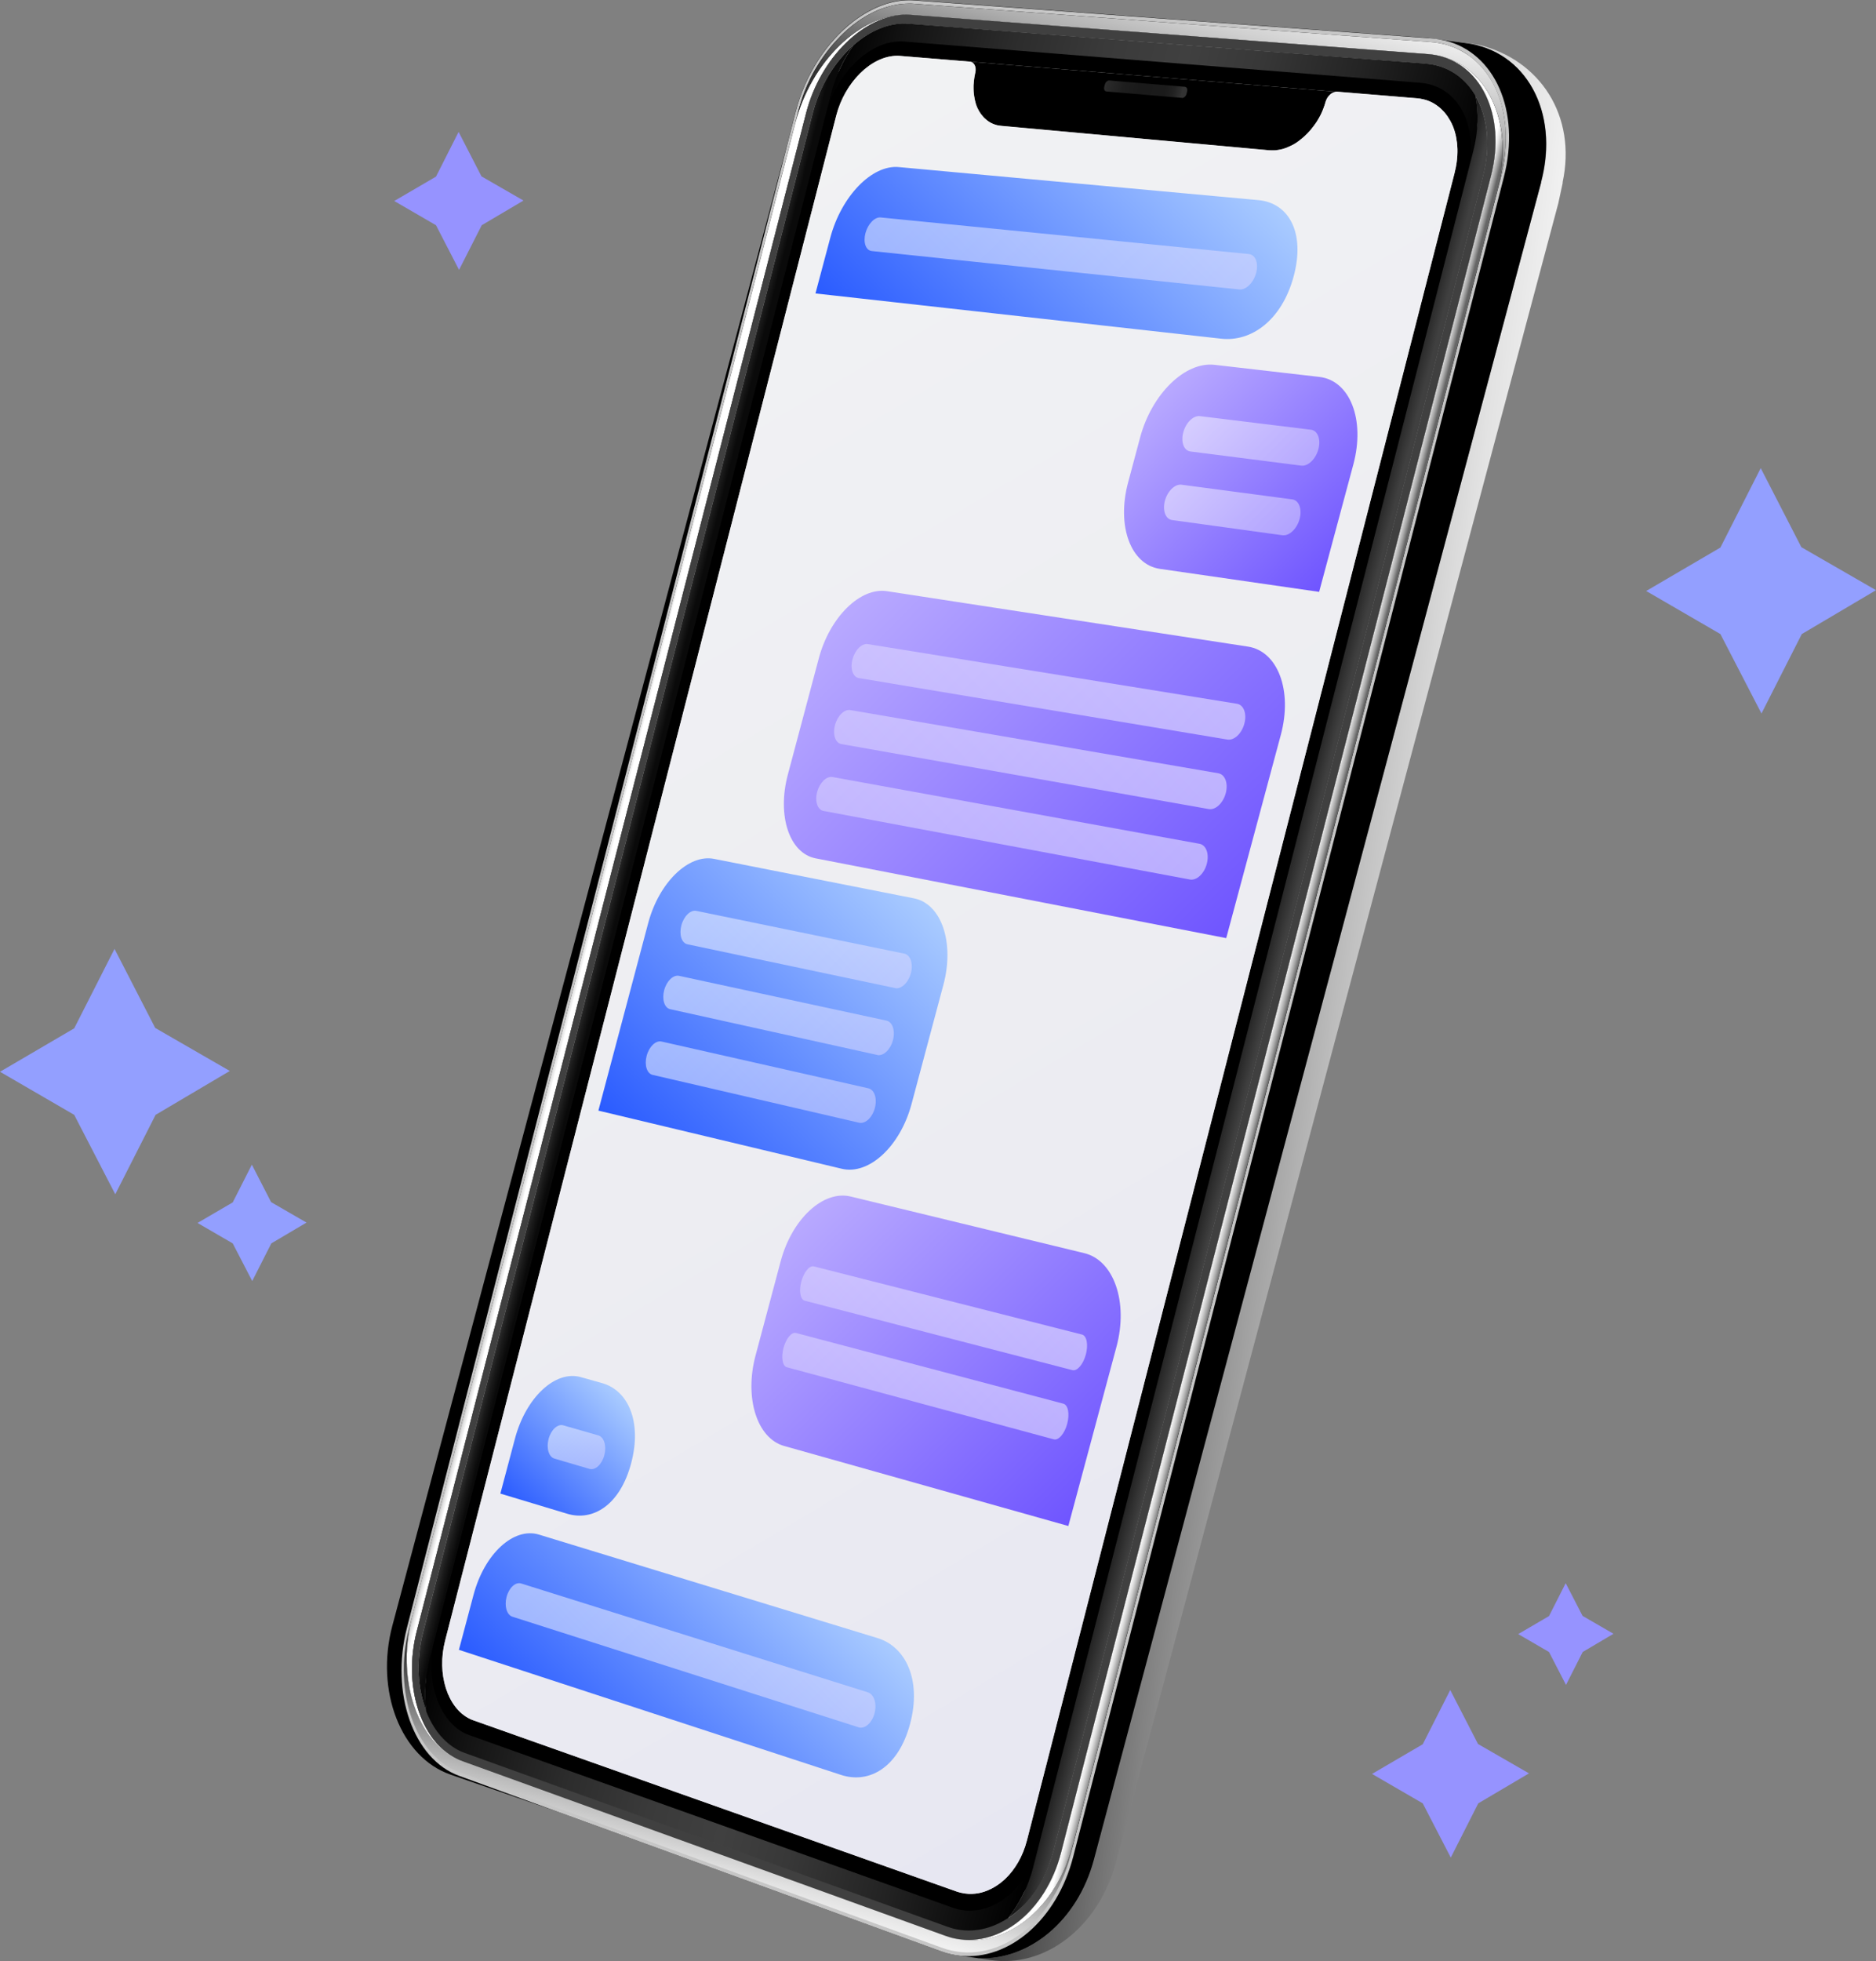
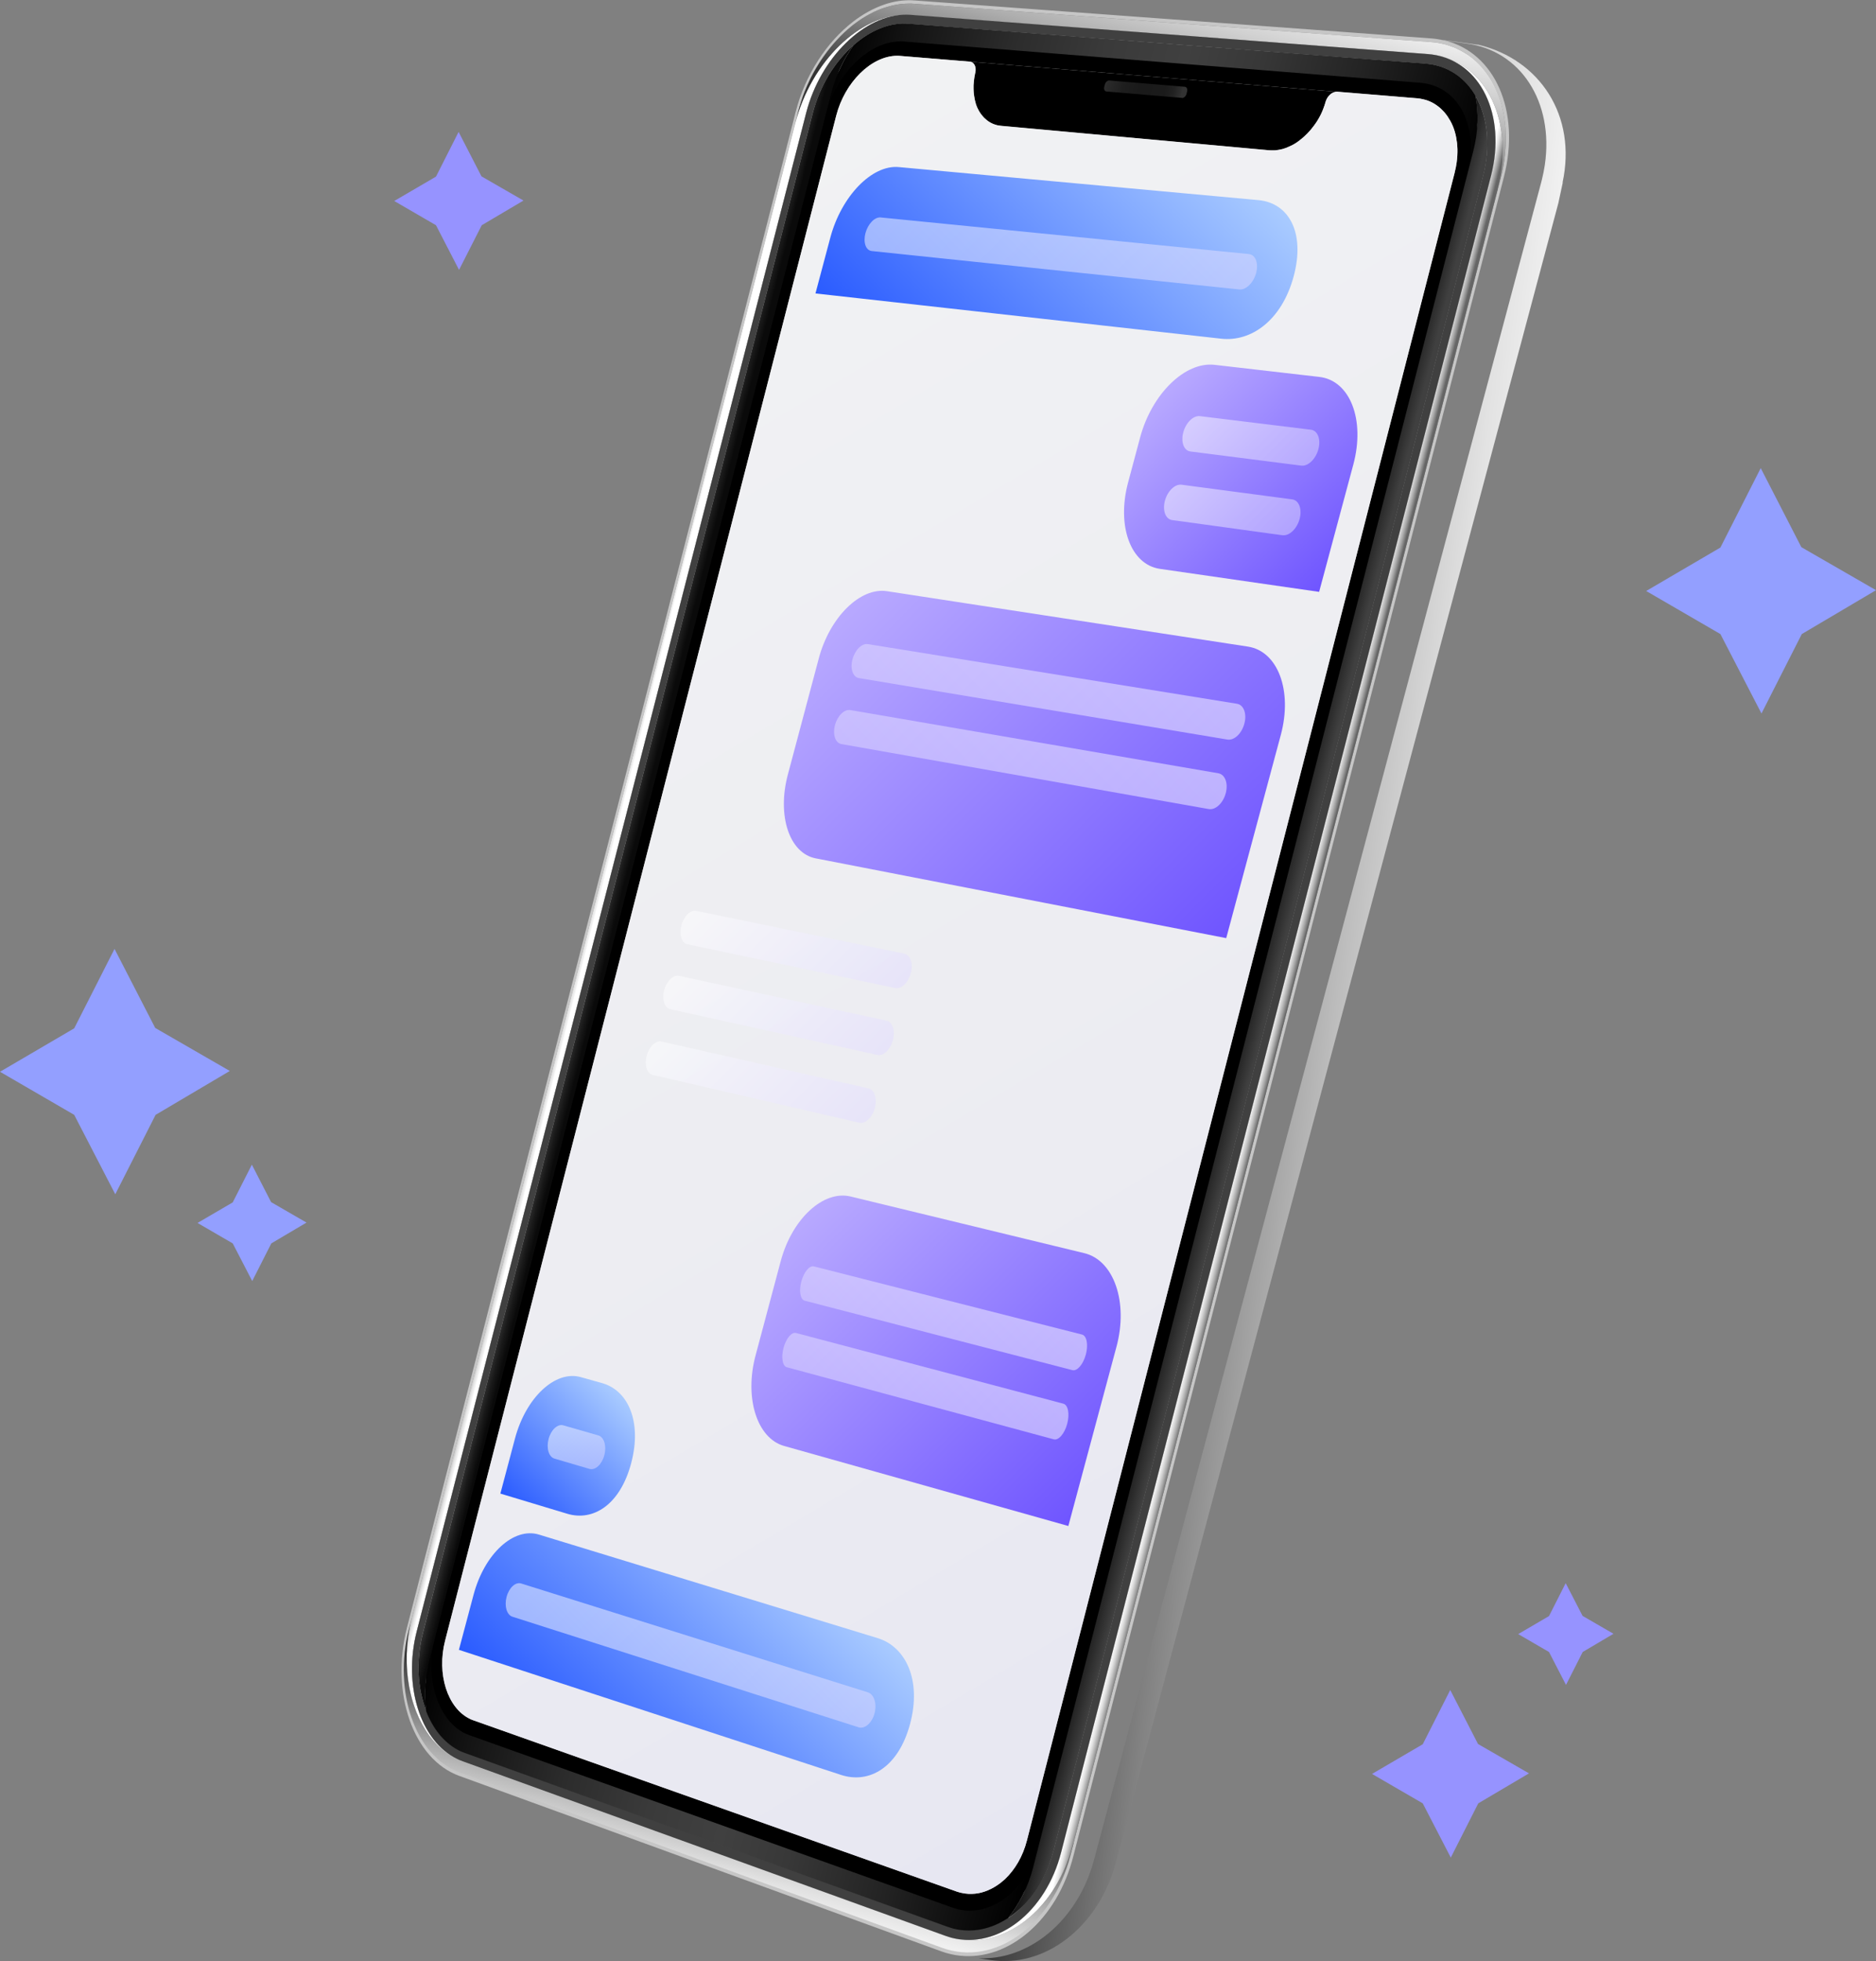
<svg xmlns="http://www.w3.org/2000/svg" xmlns:xlink="http://www.w3.org/1999/xlink" id="_Слой_2" data-name="Слой 2" viewBox="0 0 301.07 314.56">
  <rect x="0" y="0" width="301.07" height="314.56" fill="#808080" stroke="none" />
  <defs>
    <style>
      .cls-1 {
        fill: url(#linear-gradient);
      }

      .cls-1, .cls-2, .cls-3, .cls-4, .cls-5, .cls-6, .cls-7, .cls-8, .cls-9, .cls-10, .cls-11, .cls-12, .cls-13, .cls-14, .cls-15, .cls-16, .cls-17, .cls-18, .cls-19, .cls-20, .cls-21, .cls-22, .cls-23, .cls-24, .cls-25, .cls-26, .cls-27, .cls-28, .cls-29, .cls-30, .cls-31, .cls-32, .cls-33, .cls-34, .cls-35, .cls-36, .cls-37, .cls-38 {
        stroke-width: 0px;
      }

      .cls-2 {
        fill: url(#linear-gradient-11);
      }

      .cls-3 {
        fill: url(#linear-gradient-10);
      }

      .cls-4 {
        fill: url(#_Безымянный_градиент_2);
      }

      .cls-5 {
        fill: url(#_Безымянный_градиент_3);
      }

      .cls-6 {
        fill: url(#Degradado_sin_nombre_112-11);
      }

      .cls-7 {
        fill: url(#Degradado_sin_nombre_112-10);
      }

      .cls-8 {
        fill: url(#Degradado_sin_nombre_112-9);
      }

      .cls-9 {
        fill: url(#Degradado_sin_nombre_112-6);
      }

      .cls-10 {
        fill: url(#Degradado_sin_nombre_112-5);
      }

      .cls-11 {
        fill: url(#Degradado_sin_nombre_112-8);
      }

      .cls-12 {
        fill: url(#Degradado_sin_nombre_112-7);
      }

      .cls-13 {
        fill: url(#Degradado_sin_nombre_112-3);
      }

      .cls-14 {
        fill: url(#Degradado_sin_nombre_112-2);
      }

      .cls-15 {
        fill: url(#Degradado_sin_nombre_112-4);
      }

      .cls-16 {
        fill: url(#Degradado_sin_nombre_112);
      }

      .cls-16, .cls-39, .cls-32, .cls-33 {
        opacity: .5;
      }

      .cls-17 {
        fill: url(#_Безымянный_градиент_2-4);
      }

      .cls-18 {
        fill: url(#_Безымянный_градиент_2-3);
      }

      .cls-19 {
        fill: url(#_Безымянный_градиент_2-2);
      }

      .cls-20 {
        fill: url(#_Безымянный_градиент_301);
      }

      .cls-21 {
        fill: url(#_Безымянный_градиент_3-2);
      }

      .cls-22 {
        fill: url(#_Безымянный_градиент_3-3);
      }

      .cls-23 {
        fill: url(#_Безымянный_градиент_296);
      }

      .cls-24 {
        fill: url(#linear-gradient-4);
      }

      .cls-25 {
        fill: url(#linear-gradient-2);
      }

      .cls-26 {
        fill: url(#linear-gradient-3);
      }

      .cls-27 {
        fill: url(#linear-gradient-8);
      }

      .cls-28 {
        fill: url(#linear-gradient-9);
      }

      .cls-29 {
        fill: url(#linear-gradient-7);
      }

      .cls-30 {
        fill: url(#linear-gradient-5);
      }

      .cls-31 {
        fill: url(#linear-gradient-6);
      }

      .cls-32 {
        fill: url(#Degradado_sin_nombre_112-13);
      }

      .cls-33 {
        fill: url(#Degradado_sin_nombre_112-12);
      }

      .cls-35 {
        fill: #9693ff;
      }

      .cls-36 {
        fill: #404040;
      }

      .cls-37 {
        fill: #c6c6c6;
      }

      .cls-38 {
        fill: #939fff;
      }
    </style>
    <linearGradient id="linear-gradient" x1="11858.15" y1="222.9" x2="11921.3" y2="222.9" gradientTransform="translate(-11594.43 -1321.71) rotate(6.09)" gradientUnits="userSpaceOnUse">
      <stop offset="0" stop-color="#333" />
      <stop offset=".36" stop-color="#828282" />
      <stop offset=".66" stop-color="#bdbdbd" />
      <stop offset=".88" stop-color="#e2e2e2" />
      <stop offset="1" stop-color="#f0f0f0" />
    </linearGradient>
    <linearGradient id="_Безымянный_градиент_301" data-name="Безымянный градиент 301" x1="12163.27" y1="307.11" x2="12163.27" y2="-7.35" gradientTransform="translate(-11903.86 -1449.36) rotate(6.87)" gradientUnits="userSpaceOnUse">
      <stop offset="0" stop-color="#000" />
      <stop offset=".85" stop-color="#000" />
      <stop offset="1" stop-color="#000" />
    </linearGradient>
    <linearGradient id="linear-gradient-2" x1="12343.84" y1="-742.76" x2="12345.44" y2="-742.76" gradientTransform="translate(-12051.97 -2173.86) rotate(14.22)" gradientUnits="userSpaceOnUse">
      <stop offset="0" stop-color="#666" />
      <stop offset=".05" stop-color="#717171" />
      <stop offset=".33" stop-color="#a7a7a7" />
      <stop offset=".57" stop-color="#cecece" />
      <stop offset=".75" stop-color="#e7e7e7" />
      <stop offset=".87" stop-color="#f0f0f0" />
      <stop offset=".94" stop-color="#f6f6f6" />
      <stop offset="1" stop-color="#fff" />
    </linearGradient>
    <linearGradient id="linear-gradient-3" x1="12454.89" y1="-745.88" x2="12456.74" y2="-745.88" gradientTransform="translate(-12051.97 -2173.86) rotate(14.22)" gradientUnits="userSpaceOnUse">
      <stop offset="0" stop-color="#fff" />
      <stop offset=".06" stop-color="#f6f6f6" />
      <stop offset=".13" stop-color="#f0f0f0" />
      <stop offset=".25" stop-color="#e7e7e7" />
      <stop offset=".43" stop-color="#cecece" />
      <stop offset=".67" stop-color="#a7a7a7" />
      <stop offset=".95" stop-color="#717171" />
      <stop offset="1" stop-color="#666" />
    </linearGradient>
    <linearGradient id="linear-gradient-4" x1="12399.74" y1="-587.97" x2="12399.74" y2="-612.4" gradientTransform="translate(-12051.97 -2173.86) rotate(14.22)" gradientUnits="userSpaceOnUse">
      <stop offset="0" stop-color="#f0f0f0" />
      <stop offset=".12" stop-color="#e2e2e2" />
      <stop offset=".34" stop-color="#bdbdbd" />
      <stop offset=".64" stop-color="#828282" />
      <stop offset="1" stop-color="#333" />
    </linearGradient>
    <linearGradient id="linear-gradient-5" x1="12400.52" y1="-874.84" x2="12400.52" y2="-912.7" gradientTransform="translate(-12051.97 -2173.86) rotate(14.22)" gradientUnits="userSpaceOnUse">
      <stop offset="0" stop-color="#333" />
      <stop offset=".07" stop-color="#4b4b4b" />
      <stop offset=".25" stop-color="#818181" />
      <stop offset=".42" stop-color="#aeaeae" />
      <stop offset=".59" stop-color="#d1d1d1" />
      <stop offset=".74" stop-color="#eaeaea" />
      <stop offset=".89" stop-color="#f9f9f9" />
      <stop offset="1" stop-color="#fff" />
    </linearGradient>
    <linearGradient id="linear-gradient-6" x1="12448.42" y1="-746.08" x2="12453.63" y2="-746.08" gradientTransform="translate(-12051.97 -2173.86) rotate(14.22)" gradientUnits="userSpaceOnUse">
      <stop offset="0" stop-color="#f0f0f0" />
      <stop offset=".14" stop-color="#b7b7b7" />
      <stop offset=".27" stop-color="#888" />
      <stop offset=".4" stop-color="#636363" />
      <stop offset=".51" stop-color="#484848" />
      <stop offset=".62" stop-color="#383838" />
      <stop offset=".7" stop-color="#333" />
    </linearGradient>
    <linearGradient id="linear-gradient-7" x1="12348.22" y1="-603.84" x2="12450.31" y2="-603.84" gradientTransform="translate(-12051.97 -2173.86) rotate(14.22)" gradientUnits="userSpaceOnUse">
      <stop offset="0" stop-color="#000" />
      <stop offset=".1" stop-color="#141414" />
      <stop offset=".26" stop-color="#2c2c2c" />
      <stop offset=".4" stop-color="#3a3a3a" />
      <stop offset=".52" stop-color="#404040" />
      <stop offset=".63" stop-color="#383838" />
      <stop offset=".79" stop-color="#232323" />
      <stop offset=".99" stop-color="#020202" />
      <stop offset="1" stop-color="#000" />
    </linearGradient>
    <linearGradient id="linear-gradient-8" x1="12348.97" y1="-884.32" x2="12453.64" y2="-884.32" xlink:href="#linear-gradient-7" />
    <linearGradient id="linear-gradient-9" x1="12346.15" y1="-742.44" x2="12348.76" y2="-742.44" gradientTransform="translate(-12051.97 -2173.86) rotate(14.22)" gradientUnits="userSpaceOnUse">
      <stop offset="0" stop-color="#404040" />
      <stop offset=".64" stop-color="#191919" />
      <stop offset="1" stop-color="#0a0a0a" />
    </linearGradient>
    <linearGradient id="linear-gradient-10" x1="12448.41" y1="-746.14" x2="12453.64" y2="-746.14" gradientTransform="translate(-12051.97 -2173.86) rotate(14.22)" gradientUnits="userSpaceOnUse">
      <stop offset="0" stop-color="#0a0a0a" />
      <stop offset=".36" stop-color="#191919" />
      <stop offset="1" stop-color="#404040" />
    </linearGradient>
    <linearGradient id="linear-gradient-11" x1="12391.21" y1="-885.05" x2="12404.28" y2="-885.05" gradientTransform="translate(-12051.97 -2173.86) rotate(14.22)" gradientUnits="userSpaceOnUse">
      <stop offset="0" stop-color="#333" />
      <stop offset=".09" stop-color="#2a2a2a" />
      <stop offset=".29" stop-color="#1e1e1e" />
      <stop offset=".48" stop-color="#1a1a1a" />
      <stop offset=".79" stop-color="#1b1b1b" />
      <stop offset=".9" stop-color="#222" />
      <stop offset=".98" stop-color="#2e2e2e" />
      <stop offset="1" stop-color="#333" />
    </linearGradient>
    <linearGradient id="_Безымянный_градиент_296" data-name="Безымянный градиент 296" x1="12312.7" y1="-836.72" x2="12497.48" y2="-651.94" gradientTransform="translate(-12051.97 -2173.86) rotate(14.22)" gradientUnits="userSpaceOnUse">
      <stop offset="0" stop-color="#f1f2f3" />
      <stop offset=".64" stop-color="#ececf2" />
      <stop offset="1" stop-color="#e7e7f2" />
    </linearGradient>
    <linearGradient id="_Безымянный_градиент_2" data-name="Безымянный градиент 2" x1="4766.07" y1="19.64" x2="4810.22" y2="63.79" gradientTransform="translate(4957.81) rotate(-180) scale(1 -1)" gradientUnits="userSpaceOnUse">
      <stop offset="0" stop-color="#a9cbff" />
      <stop offset="1" stop-color="#2a5bff" />
    </linearGradient>
    <linearGradient id="Degradado_sin_nombre_112" data-name="Degradado sin nombre 112" x1="152.56" y1="22.88" x2="187.95" y2="58.27" gradientUnits="userSpaceOnUse">
      <stop offset="0" stop-color="#fff" />
      <stop offset="1" stop-color="#e1dbff" />
    </linearGradient>
    <linearGradient id="_Безымянный_градиент_3" data-name="Безымянный градиент 3" x1="-574.86" y1="195.25" x2="-528.79" y2="241.33" gradientTransform="translate(703.69)" gradientUnits="userSpaceOnUse">
      <stop offset="0" stop-color="#b8a9ff" />
      <stop offset="1" stop-color="#6f55ff" />
    </linearGradient>
    <linearGradient id="Degradado_sin_nombre_112-2" data-name="Degradado sin nombre 112" x1="5492.76" y1="201.57" x2="5512.43" y2="221.24" gradientTransform="translate(5654.04) rotate(-180) scale(1 -1)" xlink:href="#Degradado_sin_nombre_112" />
    <linearGradient id="Degradado_sin_nombre_112-3" data-name="Degradado sin nombre 112" x1="5495.82" y1="212.6" x2="5515.21" y2="231.99" gradientTransform="translate(5654.04) rotate(-180) scale(1 -1)" xlink:href="#Degradado_sin_nombre_112" />
    <linearGradient id="_Безымянный_градиент_3-2" data-name="Безымянный градиент 3" x1="-564.44" y1="94.17" x2="-507.52" y2="151.09" xlink:href="#_Безымянный_градиент_3" />
    <linearGradient id="Degradado_sin_nombre_112-4" data-name="Degradado sin nombre 112" x1="5471.45" y1="96.6" x2="5500.06" y2="125.21" gradientTransform="translate(5654.04) rotate(-180) scale(1 -1)" xlink:href="#Degradado_sin_nombre_112" />
    <linearGradient id="Degradado_sin_nombre_112-5" data-name="Degradado sin nombre 112" x1="5474.55" y1="107.66" x2="5502.78" y2="135.88" gradientTransform="translate(5654.04) rotate(-180) scale(1 -1)" xlink:href="#Degradado_sin_nombre_112" />
    <linearGradient id="Degradado_sin_nombre_112-6" data-name="Degradado sin nombre 112" x1="5477.69" y1="118.87" x2="5505.53" y2="146.71" gradientTransform="translate(5654.04) rotate(-180) scale(1 -1)" xlink:href="#Degradado_sin_nombre_112" />
    <linearGradient id="_Безымянный_градиент_2-2" data-name="Безымянный градиент 2" x1="4804.56" y1="141.94" x2="4847.55" y2="184.93" gradientTransform="translate(4950.36) rotate(-180) scale(1 -1)" xlink:href="#_Безымянный_градиент_2" />
    <linearGradient id="Degradado_sin_nombre_112-7" data-name="Degradado sin nombre 112" x1="116.26" y1="140.74" x2="139.3" y2="163.78" xlink:href="#Degradado_sin_nombre_112" />
    <linearGradient id="Degradado_sin_nombre_112-8" data-name="Degradado sin nombre 112" x1="113.38" y1="151.25" x2="136.54" y2="174.41" xlink:href="#Degradado_sin_nombre_112" />
    <linearGradient id="Degradado_sin_nombre_112-9" data-name="Degradado sin nombre 112" x1="110.46" y1="161.9" x2="133.74" y2="185.19" xlink:href="#Degradado_sin_nombre_112" />
    <linearGradient id="_Безымянный_градиент_3-3" data-name="Безымянный градиент 3" x1="186.29" y1="63.09" x2="214.92" y2="91.72" gradientTransform="matrix(1,0,0,1,0,0)" xlink:href="#_Безымянный_градиент_3" />
    <linearGradient id="Degradado_sin_nombre_112-10" data-name="Degradado sin nombre 112" x1="194.23" y1="64.18" x2="207.26" y2="77.21" xlink:href="#Degradado_sin_nombre_112" />
    <linearGradient id="Degradado_sin_nombre_112-11" data-name="Degradado sin nombre 112" x1="191.22" y1="75.24" x2="204.32" y2="88.34" xlink:href="#Degradado_sin_nombre_112" />
    <linearGradient id="_Безымянный_градиент_2-3" data-name="Безымянный градиент 2" x1="4829.68" y1="248.82" x2="4864.84" y2="283.98" xlink:href="#_Безымянный_градиент_2" />
    <linearGradient id="Degradado_sin_nombre_112-12" data-name="Degradado sin nombre 112" x1="91.05" y1="245.66" x2="130.68" y2="285.29" xlink:href="#Degradado_sin_nombre_112" />
    <linearGradient id="_Безымянный_градиент_2-4" data-name="Безымянный градиент 2" x1="4857.62" y1="224.24" x2="4875.24" y2="241.86" xlink:href="#_Безымянный_градиент_2" />
    <linearGradient id="Degradado_sin_nombre_112-13" data-name="Degradado sin nombre 112" x1="89.25" y1="228.86" x2="95.78" y2="235.39" xlink:href="#Degradado_sin_nombre_112" />
  </defs>
  <g id="OBJECTS">
    <polygon class="cls-38" points="36.88 171.79 24.97 178.83 18.5 191.57 11.91 178.83 0 171.92 11.91 164.95 18.38 152.21 24.91 164.89 36.88 171.79" />
    <polygon class="cls-38" points="301.07 94.67 289.16 101.71 282.69 114.45 276.1 101.71 264.19 94.8 276.1 87.83 282.57 75.09 289.09 87.77 301.07 94.67" />
    <polygon class="cls-38" points="49.19 196.11 43.54 199.45 40.48 205.49 37.35 199.45 31.7 196.17 37.35 192.87 40.42 186.82 43.51 192.83 49.19 196.11" />
    <g>
      <g>
        <path class="cls-1" d="M250.8,29.29l-.71,3.3-71,266.14c-2.81,10.53-11.54,17.03-20.19,15.66-.12-.01-.23-.03-.34-.05-.12-.02-.23-.03-.34-.05-.11-.02-.23-.03-.34-.05-.11-.02-.23-.03-.34-.05-.12-.02-.23-.03-.34-.05l-.16-.02c6.32.28,12.48-3.53,16.13-9.91.22-.38.43-.77.63-1.17h0c.14-.27.27-.54.39-.82.56-1.23,1.03-2.55,1.4-3.94L247.33,29.29c.05-.17.09-.34.13-.51.19-.78.35-1.56.46-2.32,1.48-10.08-3.85-18.42-12.71-19.49-.17-.03-.35-.05-.52-.08-.17-.03-.35-.05-.52-.07-.17-.03-.35-.05-.52-.07-.17-.03-.35-.05-.52-.07-.17-.03-.35-.05-.52-.07-.11-.02-.23-.03-.34-.05l-.18-.02c-.06-.01-.12-.02-.19-.03-.15-.04-.31-.07-.46-.1h-.02c-.15-.03-.3-.06-.45-.08.15.02.3.04.45.06.18.02.35.04.52.07.18.02.35.04.52.07.17.02.34.05.51.07h0c.18.02.35.04.52.07.18.02.35.04.52.07.18.02.35.04.52.07.18.02.35.04.52.07.18.02.35.04.52.07.18.02.35.04.52.07.18.02.35.05.52.08.18.02.35.04.52.07h.13c9.9,2.39,15.82,11.41,13.51,22.11Z" />
-         <path class="cls-20" d="M247.33,29.25l-71.77,269.04c-2.63,9.86-10.46,16.19-18.55,15.83-.06,0-.13-.02-.19-.03-.12-.02-.23-.03-.34-.05-.11-.02-.23-.03-.34-.05-.11-.01-.23-.03-.34-.05-.12-.01-.23-.03-.34-.04-.12-.02-.23-.03-.34-.05-.12-.02-.23-.03-.34-.05-.11-.01-.23-.03-.34-.05-.11-.01-.23-.03-.34-.04,0,0,0,0-.01,0-.11-.02-.22-.03-.33-.05-.91-.12-1.81-.33-2.7-.66l-61.34-22.32-.12-.04-17.29-5.98c-7.99-2.76-12.12-13.45-9.34-23.89L126.33,23.21h0s0,0,0,0l1.35-5.28c1.55-6.05,5.04-11.28,9.24-14.51.34-.26.68-.51,1.03-.74.23-.16.47-.31.7-.45s.47-.28.71-.41c.83-.46,1.69-.84,2.55-1.13.25-.08.49-.16.74-.23,1.36-.38,2.73-.53,4.09-.43l82.42,6.06,2.71.37c.06,0,.13.02.19.03.18.02.35.04.52.07.18.02.35.05.52.07.18.02.35.04.52.07.18.02.35.05.52.07.18.02.35.04.52.07.18.02.35.05.52.07,9.67,1.17,15.14,11.01,12.12,22.33Z" />
        <g>
          <g>
            <path class="cls-37" d="M235.43,11.26c-.22-.19-.45-.38-.68-.55.23.17.47.36.68.55ZM234.23,10.36c.17.1.32.21.48.33-.07-.05-.15-.1-.22-.15-.08-.06-.17-.12-.26-.18ZM232.08,9.29c.48.17.94.38,1.38.61.1.05.2.11.29.17-.6-.35-1.25-.64-1.92-.86.08.03.17.06.25.09ZM231.59,9.13s-.09-.03-.14-.04c-.08-.03-.17-.05-.25-.07.21.06.42.12.63.19-.01,0-.03,0-.04-.01-.06-.02-.13-.04-.2-.06ZM233.98,10.2s-.02-.01-.03-.02c-.06-.04-.13-.07-.2-.11.16.09.32.18.48.28-.08-.05-.16-.1-.24-.15ZM230.66,8.89c-.09-.02-.19-.04-.28-.05.17.03.35.07.51.11.1.02.2.05.3.07-.15-.05-.3-.08-.45-.12-.03,0-.05,0-.08-.02ZM72.85,281.91s.08.04.12.06c0,0-.02,0-.02-.01-.03-.02-.06-.03-.1-.05ZM72.73,281.83s.01,0,.02,0c-.04-.02-.08-.04-.11-.07.03.02.06.04.09.06ZM72.58,281.75s.04.02.06.03c-.04-.02-.08-.05-.12-.07.02.02.04.03.07.04ZM70.5,280.08s0,0,0,0c-.04-.03-.07-.07-.1-.1.03.03.06.06.09.1ZM69.76,279.26c.04.05.09.1.13.16-.05-.06-.09-.11-.14-.17,0,0,0,0,0,.01ZM66.79,273.15c.02.09.05.18.07.27.02.06.03.12.05.17-.03-.09-.05-.19-.08-.29-.01-.05-.03-.1-.04-.15ZM66.11,268.19s0,.06,0,.09c0-.09,0-.19,0-.28,0,.06,0,.13,0,.2ZM66.11,267.25s0,.03,0,.04c0-.02,0-.04,0-.06v.02ZM66.12,266.9s0,.02,0,.04c0-.11,0-.23.01-.35,0,.1-.01.21-.01.31ZM231.88,6.51c-.3-.07-.61-.13-.93-.19-.12-.02-.25-.04-.37-.06-.16-.03-.33-.04-.49-.06-.1-.01-.2-.02-.3-.03h-.02s-.6-.05-.6-.05L146.75.07c-1.36-.1-2.73.05-4.09.43-.25.07-.5.14-.74.23-.86.29-1.71.67-2.55,1.13-.24.13-.48.27-.71.41-.24.14-.47.29-.7.45-.35.23-.69.48-1.03.74-4.2,3.23-7.69,8.45-9.24,14.5l-1.35,5.28h0s-61.03,237.86-61.03,237.86c-2.69,10.46,1.02,21.08,8.38,23.76l15.91,5.79.12.04,61.34,22.32c1,.36,2.02.6,3.04.7,0,0,0,0,.01,0,7.75.81,15.52-5.7,18.14-15.94L241.35,28.41c2.74-10.68-1.5-19.98-9.47-21.91ZM241.46,25.34l-.07.5c-.03.17-.05.33-.08.5-.03.17-.06.34-.09.5-.06.31-.13.62-.2.93-.04.2-.09.4-.14.6l-.5,1.95-68.09,265.36c-.56,2.18-1.37,4.2-2.36,6-.07.14-.15.28-.23.41-.08.14-.16.27-.24.41-.06.1-.12.2-.18.3-.18.29-.38.58-.57.87-.09.13-.18.25-.26.37-.13.17-.25.34-.38.51-.08.11-.17.22-.26.33-.09.11-.19.23-.28.34-.26.32-.53.62-.81.92-.09.09-.18.19-.27.28-.1.1-.2.2-.31.3-.1.1-.2.2-.31.3-.1.1-.21.19-.32.29-.11.1-.21.19-.32.28-.21.18-.43.36-.65.53-.34.26-.68.51-1.03.74-.11.07-.21.14-.32.2-.24.15-.48.29-.73.43-.1.06-.21.12-.32.17-.35.19-.71.36-1.07.51-.12.06-.24.11-.37.15-.24.1-.49.18-.73.27-.13.04-.24.08-.36.11-.39.12-.79.22-1.18.3-.11.03-.21.05-.31.06-.12.03-.25.04-.37.06-.12.02-.25.03-.38.05-.28.03-.56.06-.84.07-.1,0-.2,0-.3,0-.37.01-.73,0-1.11-.02-.13,0-.26-.02-.39-.03-.13,0-.27-.03-.41-.05-.25-.03-.5-.07-.75-.12h0s-.1-.02-.14-.03c-.02,0-.04,0-.07-.01h0s-.02,0-.03-.01c0,0-.01,0-.02,0,.06.01.13.03.19.04.02,0,.03,0,.05,0,.12.02.23.04.35.06.04.01.07.02.11.02l.17.02c.09.01.19.02.28.03.06,0,.11,0,.16.01.02,0,.03,0,.05,0,.05,0,.09,0,.14.01.01,0,.02,0,.03,0,.05,0,.09,0,.14,0,.04,0,.09,0,.14,0h.01s0,0,.01,0c.03,0,.07,0,.1,0,.07,0,.13,0,.2,0,.11,0,.23,0,.34,0,.09,0,.18,0,.26-.01.06,0,.12,0,.17,0,.04,0,.07,0,.11,0,.03,0,.07,0,.1,0,.02,0,.04,0,.06,0,.05,0,.1,0,.15-.02.02,0,.04,0,.06,0,.01,0,.03,0,.04,0,.29-.04.58-.08.87-.13.03,0,.06,0,.09-.02.02,0,.04,0,.05-.01.06-.01.12-.03.19-.04.02,0,.05-.01.07-.01.11-.02.21-.05.32-.08.2-.05.39-.11.59-.17.01,0,.02,0,.03,0,.21-.07.41-.14.61-.21.19-.07.39-.15.58-.23.01,0,.03,0,.04-.02,0,0,.01,0,.02-.01.32-.14.63-.29.94-.45.04-.02.08-.04.12-.06.02,0,.04-.02.05-.03.02-.01.04-.03.07-.04.02-.01.05-.03.07-.04.14-.08.29-.16.43-.25.15-.09.29-.18.43-.27.71-.46,1.39-.99,2.04-1.59.05-.04.09-.08.14-.13.05-.05.09-.09.14-.13.36-.34.7-.7,1.04-1.08.22-.25.44-.51.65-.78.08-.1.16-.2.24-.3.03-.04.06-.07.08-.11.09-.12.19-.25.28-.38.04-.05.07-.1.11-.15.04-.06.08-.11.12-.17.03-.05.07-.1.1-.15.06-.09.13-.18.19-.28.02-.03.04-.06.05-.09.04-.07.08-.13.13-.2.07-.11.14-.22.21-.33,0-.01.02-.02.03-.04.06-.11.13-.23.2-.34.07-.12.14-.24.21-.37.07-.12.13-.25.2-.38.07-.12.13-.25.19-.38.03-.06.06-.13.09-.19.03-.06.06-.13.09-.2.04-.08.08-.17.12-.25.04-.1.09-.19.13-.29.05-.11.1-.22.14-.33,0-.02.02-.03.02-.05.07-.17.14-.33.2-.5.08-.22.17-.44.25-.66t0,0c.08-.22.15-.44.23-.67.06-.18.11-.37.17-.56.02-.05.03-.11.05-.16.06-.22.13-.45.19-.68L239.29,28.22c.13-.51.24-1.02.34-1.53.24-1.29.37-2.55.39-3.76,0-.02,0-.03,0-.04,0-.14,0-.28,0-.41,0-.09,0-.18,0-.27,0-.25-.01-.49-.03-.73-.02-.23-.03-.47-.05-.7-.01-.12-.03-.24-.04-.35-.01-.12-.03-.23-.04-.35,0-.03,0-.06-.01-.1-.01-.08-.02-.16-.04-.25,0,0,0-.01,0-.02-.01-.06-.02-.13-.03-.19,0-.04-.01-.09-.02-.13-.02-.11-.04-.22-.06-.34-.06-.33-.14-.66-.22-.99-.03-.1-.06-.21-.08-.31-.01-.05-.03-.1-.04-.15-.02-.06-.04-.13-.05-.19,0,0,0,0,0,0-.03-.1-.06-.21-.1-.31-.06-.2-.13-.4-.21-.6-.04-.11-.08-.21-.12-.31-.04-.1-.08-.2-.12-.29-.02-.05-.04-.11-.07-.16-.04-.1-.09-.2-.13-.3l-.1-.2c-.03-.06-.06-.12-.09-.18-.01-.02-.02-.05-.04-.07-.04-.08-.08-.16-.12-.23,0-.02-.02-.04-.03-.05-.07-.14-.15-.27-.23-.41-.03-.05-.06-.1-.09-.15-.02-.03-.04-.07-.06-.1-.03-.05-.06-.1-.09-.15-.04-.07-.09-.14-.14-.22-.03-.05-.07-.11-.11-.16-.06-.08-.12-.17-.18-.25-.03-.05-.07-.09-.1-.14-.04-.05-.08-.11-.12-.16-.05-.07-.1-.13-.15-.19-.05-.06-.09-.12-.14-.18-.02-.02-.04-.04-.05-.06-.05-.06-.1-.12-.15-.18-.06-.06-.12-.13-.18-.2-.02-.03-.05-.05-.07-.08-.06-.06-.11-.12-.17-.18-.01-.01-.02-.02-.04-.03-.07-.08-.14-.15-.22-.22-.14-.13-.27-.26-.42-.38,0,0-.02-.02-.03-.02-.22-.19-.45-.38-.68-.55,0,0-.01,0-.02-.01,0,0,0,0-.01-.01-.07-.05-.15-.1-.22-.15-.08-.06-.17-.12-.26-.18h0c-.08-.05-.16-.1-.24-.15-.01,0-.02-.01-.03-.02-.06-.04-.13-.07-.2-.11-.6-.35-1.25-.64-1.92-.86-.01,0-.03,0-.04-.01-.06-.02-.13-.04-.2-.06-.05-.02-.09-.03-.14-.04-.08-.03-.17-.05-.25-.07-.15-.05-.3-.08-.45-.12-.03,0-.05,0-.08-.02-.09-.02-.19-.04-.28-.05-.06-.01-.12-.02-.17-.03-.11-.02-.21-.03-.32-.05h0c-.24-.04-.49-.06-.75-.08l-82.98-6.29c-.22-.02-.44-.03-.65-.03h0c-.1,0-.21,0-.32,0-6.65.17-13.56,7-15.81,15.76l-62.49,243.53c-.39,1.52-.63,3.05-.72,4.55,0,0,0,.02,0,.03,0,.12-.02.24-.02.36,0,.1-.01.21-.01.31,0,.01,0,.02,0,.04,0,.1,0,.19,0,.29v.02s0,.03,0,.04c0,.02,0,.04,0,.06,0,.07,0,.14,0,.22,0,.02,0,.04,0,.06,0,0,0,.02,0,.02,0,.11,0,.22,0,.33,0,.06,0,.13,0,.2,0,.03,0,.06,0,.09,0,.11,0,.21.01.32,0,0,0,.01,0,.02,0,.11,0,.21.02.32,0,.17.02.34.03.51,0,.06,0,.13.01.19v.09c.02.08.02.16.03.24,0,.03,0,.07.01.1.01.11.02.23.04.34,0,.06.01.13.02.19.01.11.03.22.04.33,0,.05.02.1.02.14,0,.06.02.12.03.18,0,.02,0,.04.01.06,0,.03,0,.06.01.09.01.07.02.14.04.2.02.09.03.19.05.28.07.38.15.76.25,1.12.01.06.03.11.04.16.02.09.05.18.07.27.02.06.03.12.05.17.41,1.45.98,2.8,1.69,3.99.05.08.1.16.15.24.21.34.43.66.66.97.01.02.02.03.03.05.01.02.03.03.04.05.03.04.06.07.08.11.05.07.1.13.15.2.01.01.02.03.04.04,0,0,0,0,0,.01.04.05.09.1.13.16.12.14.24.28.37.42.02.02.03.03.04.05.03.03.06.06.1.1.03.03.06.06.09.1,0,0,0,0,0,0,.04.05.09.09.14.14.13.13.26.25.39.37.02.02.05.04.07.06.11.1.22.19.33.28.03.02.06.04.08.07.11.09.22.17.34.26.03.02.06.04.09.06.02.01.03.02.05.03.17.12.34.24.52.35.02.02.04.03.07.04.02,0,.04.02.06.03.03.02.06.04.09.06,0,0,.01,0,.02,0,.06.04.13.07.2.11-.03-.02-.06-.03-.1-.05-.04-.02-.08-.04-.11-.06h0c-.2-.12-.39-.23-.58-.35-1.15-.74-2.18-1.7-3.06-2.84-.06-.08-.13-.16-.19-.24-.16-.21-.31-.43-.46-.65-.07-.1-.13-.2-.2-.31-.33-.52-.64-1.07-.91-1.64-.05-.1-.1-.21-.15-.31-.15-.31-.28-.63-.41-.96-.04-.11-.08-.22-.12-.32-.05-.12-.09-.25-.14-.38-.04-.13-.09-.25-.13-.38-.03-.08-.06-.17-.08-.26-.03-.11-.07-.21-.1-.32-.19-.65-.35-1.31-.49-1.99-.03-.12-.04-.24-.07-.37-.07-.38-.13-.76-.18-1.15-.02-.14-.04-.28-.05-.42-.12-1.04-.17-2.11-.16-3.19,0-.15,0-.29,0-.44.03-.74.08-1.49.17-2.24.01-.15.03-.3.05-.45.14-1.05.34-2.12.62-3.18L127.61,19.76h0s.45-1.76.45-1.76c.05-.18.1-.36.15-.54.03-.14.07-.27.11-.4.09-.3.18-.58.27-.88.05-.15.1-.3.15-.45.03-.08.06-.16.08-.24.03-.09.07-.19.1-.28.06-.15.11-.3.17-.45.1-.26.21-.52.32-.77.05-.13.11-.25.16-.38.17-.38.34-.74.52-1.11.06-.11.12-.23.18-.35.07-.14.15-.28.22-.42.06-.12.13-.23.19-.34.05-.1.1-.19.16-.28.06-.11.13-.22.2-.33.05-.09.1-.17.15-.25.08-.12.15-.24.23-.37.13-.21.27-.42.41-.63.07-.11.14-.21.22-.32.08-.12.17-.24.26-.36.6-.84,1.24-1.63,1.92-2.36.09-.11.19-.21.29-.31.11-.11.22-.23.33-.35.19-.19.37-.37.56-.55.2-.19.41-.38.62-.56.21-.18.42-.36.63-.53.1-.09.21-.17.32-.25.21-.16.43-.32.65-.48.22-.15.43-.3.66-.45.22-.14.44-.28.67-.41.11-.07.22-.13.34-.19.11-.06.22-.12.34-.18.12-.06.23-.12.34-.18.11-.06.23-.11.34-.17.23-.11.46-.21.69-.3.11-.04.22-.09.33-.13.01,0,.02-.01.03-.01.11-.04.22-.08.33-.12.11-.03.22-.07.33-.11.12-.04.25-.08.37-.11.12-.03.23-.07.35-.1.12-.03.24-.06.35-.09.12-.03.24-.06.35-.08.24-.05.47-.09.71-.13.12-.02.23-.03.35-.05.25-.03.5-.05.76-.06.2,0,.4-.01.6-.02.12,0,.24,0,.36,0,.12,0,.24.01.36.02l83.01,6.15c.14.01.28.02.42.04l.35.04c.26.03.52.08.77.13h.01c.13.02.26.06.38.08.13.03.26.06.38.09.12.03.25.07.37.11.12.04.24.08.37.12h0c.12.04.24.09.36.13.11.04.22.08.33.12.03,0,.05.02.07.03.1.04.2.08.3.13.14.06.28.12.41.19.09.05.19.09.28.14.21.11.4.22.61.34.14.08.27.16.39.25.1.06.19.13.28.2.1.07.2.15.3.22.1.08.2.16.3.23.7.56,1.34,1.21,1.91,1.93.07.08.14.17.21.26.25.33.49.66.71,1.02.1.15.19.31.28.48.38.65.71,1.34.99,2.07.05.13.1.26.15.39.1.27.19.55.28.82.05.14.09.28.12.42.07.24.14.49.19.73.03.12.06.25.09.38.05.24.1.48.14.72.02.12.04.23.06.36.07.41.12.82.16,1.23.01.11.02.22.03.33.03.41.05.84.06,1.26,0,.16,0,.32,0,.48,0,.92-.06,1.85-.17,2.8-.01.1-.02.2-.04.31Z" />
            <g>
              <path class="cls-25" d="M73.04,282.01c-.1-.05-.2-.1-.3-.16h0c-.2-.11-.39-.23-.58-.35-1.15-.74-2.17-1.7-3.06-2.84-.06-.08-.12-.16-.19-.24-.15-.21-.31-.43-.45-.65-.07-.1-.13-.2-.2-.31-.33-.52-.63-1.07-.91-1.64-.05-.1-.1-.21-.15-.31-.14-.31-.28-.63-.41-.96-.04-.11-.08-.21-.12-.33-.05-.13-.09-.25-.14-.38-.04-.13-.09-.25-.13-.38-.03-.08-.06-.17-.08-.25-.03-.11-.07-.22-.1-.32-.19-.65-.36-1.31-.49-1.99-.03-.12-.05-.24-.07-.36-.07-.38-.13-.76-.18-1.15-.02-.14-.04-.28-.05-.42-.12-1.04-.17-2.11-.16-3.19,0-.15,0-.29,0-.44.02-.74.08-1.49.16-2.24.02-.15.04-.3.05-.45.14-1.05.34-2.12.62-3.18L127.62,19.76c2.53-9.87,10.41-17.51,17.88-17.4-6.74-.05-13.84,6.86-16.13,15.77l-62.49,243.53c-2.21,8.6.51,17.35,6.16,20.36Z" />
              <path class="cls-26" d="M240.37,30.32l-68.09,265.36c-.56,2.18-1.37,4.2-2.36,6-.07.14-.15.28-.23.41-.08.14-.16.27-.24.4-.06.1-.12.2-.18.3-.19.3-.38.58-.57.87-.09.13-.18.25-.26.37-.13.17-.25.34-.38.51-.08.11-.17.22-.26.33-.09.12-.19.23-.28.35-.26.31-.54.62-.81.92-.09.09-.18.19-.27.28-.1.1-.2.2-.31.3-.1.1-.21.2-.31.3-.11.1-.21.19-.32.29s-.21.19-.32.28c-.21.18-.43.36-.65.53-.34.26-.68.51-1.04.74-.1.06-.21.13-.32.2-.24.15-.48.29-.73.43-.1.06-.21.11-.32.17-.35.19-.71.35-1.07.51-.12.05-.24.1-.36.15-.24.1-.49.18-.73.27-.12.04-.24.08-.36.11-.39.12-.79.22-1.18.3-.11.03-.21.04-.31.06-.13.03-.25.05-.37.06-.13.02-.25.04-.38.05-.28.03-.56.06-.84.07-.1,0-.2,0-.3.01-.37.01-.74,0-1.11-.02-.13,0-.26-.02-.39-.03-.13-.01-.27-.03-.41-.05-.25-.03-.5-.07-.75-.12h0c-.13-.03-.25-.06-.38-.09,7.19,1.53,14.7-4.33,17.13-13.83L239.28,28.22c2.48-9.67-1.57-18.09-9.01-19.41,8.31,1.39,12.85,10.75,10.09,21.5Z" />
              <path class="cls-24" d="M172.28,295.68l-.5,1.95c-2.89,11.25-12.18,17.87-20.6,14.81l-77.38-28.11c-7.14-2.6-10.76-12.94-8.15-23.1l.45-1.76c-.27,1.06-.48,2.13-.62,3.18-.02.15-.04.3-.05.45-.09.75-.14,1.5-.16,2.24,0,.15,0,.29,0,.44-.01,1.08.04,2.15.16,3.19.01.14.03.28.05.42.05.39.11.77.18,1.15.02.12.04.24.07.36.14.68.3,1.34.49,1.99.03.11.06.22.1.32.03.09.05.17.08.25.04.13.09.25.13.38.04.13.09.25.14.38.04.11.08.22.12.33.13.32.27.64.41.96.05.11.1.21.15.31.28.57.58,1.12.91,1.64.06.1.13.21.2.31.15.22.3.44.45.65.06.08.12.16.19.24.89,1.14,1.91,2.1,3.06,2.84.19.12.38.24.58.35h0c.2.11.4.22.61.32.1.05.21.1.32.15.2.09.4.17.61.24l77.41,27.97c.24.09.47.16.71.23.13.04.26.07.38.11.2.05.41.1.61.14.05.01.1.02.14.03h0c.25.05.5.09.75.12.14.02.27.04.41.05.13.01.26.02.39.03.37.02.74.03,1.11.02.1,0,.2,0,.3-.01.28-.01.56-.04.84-.07.12-.01.25-.03.38-.05.13-.02.25-.04.37-.06.1-.02.21-.04.31-.06.4-.08.79-.18,1.18-.3.12-.03.24-.07.36-.11.25-.08.49-.17.73-.27.12-.05.24-.09.36-.15.36-.15.72-.32,1.07-.51.11-.05.22-.11.32-.17.25-.14.49-.28.73-.43.11-.06.21-.13.32-.2.35-.23.7-.48,1.04-.74.22-.17.44-.34.65-.53.11-.09.22-.19.32-.28.11-.09.21-.19.32-.29.11-.1.21-.2.31-.3.11-.1.21-.2.31-.3.09-.09.18-.19.27-.28.28-.3.55-.6.81-.92.1-.11.19-.23.28-.35.09-.11.18-.22.26-.33.13-.17.25-.33.38-.51.09-.12.18-.25.26-.37.2-.28.39-.57.57-.87.06-.1.13-.2.18-.3.08-.13.16-.27.24-.4.08-.13.16-.27.23-.41,1-1.8,1.8-3.82,2.36-6Z" />
            </g>
            <path class="cls-30" d="M240.87,28.37l-.5,1.95c2.72-10.59-1.65-19.82-9.71-21.43-.13-.03-.26-.05-.38-.07-.13-.02-.26-.04-.4-.06h0c-.25-.03-.49-.06-.75-.08l-82.97-6.29c-.22-.02-.44-.03-.65-.03h0c-7.47-.1-15.35,7.54-17.88,17.4l.45-1.76c.05-.18.1-.36.15-.54.04-.14.07-.27.11-.4.09-.29.18-.59.28-.88.05-.15.1-.3.15-.45.03-.08.06-.16.08-.24.03-.09.07-.19.11-.29.05-.15.11-.3.17-.45.1-.26.21-.52.32-.77.05-.13.11-.25.17-.38.17-.38.34-.74.52-1.11.06-.11.12-.23.18-.34.07-.14.15-.28.22-.42.06-.12.13-.23.19-.34.05-.1.1-.19.16-.28.06-.11.13-.23.2-.34.05-.09.1-.17.15-.25.07-.12.15-.24.23-.37.13-.21.27-.42.41-.63.07-.11.14-.21.22-.32.08-.12.17-.25.26-.36.6-.84,1.24-1.63,1.92-2.37.1-.1.19-.21.29-.31.11-.11.22-.23.33-.34.19-.19.37-.37.56-.55.2-.19.41-.38.62-.56.21-.18.42-.36.63-.53.1-.09.21-.17.32-.25.21-.16.43-.32.65-.48.22-.15.43-.3.66-.45.22-.14.44-.28.67-.41.11-.07.22-.13.34-.19.11-.06.23-.12.34-.18.11-.06.23-.12.34-.18.11-.06.23-.11.35-.17.23-.11.46-.21.69-.3.11-.05.22-.09.33-.13,0,0,.02,0,.03-.01.11-.04.22-.08.33-.12.11-.04.22-.07.33-.11.12-.04.25-.08.37-.11.12-.03.23-.07.35-.1.12-.03.24-.06.35-.09.12-.03.24-.05.35-.08.24-.05.47-.09.71-.12.12-.02.23-.03.35-.05.25-.03.5-.05.75-.06.2-.01.4-.01.6-.01.12,0,.24,0,.36,0s.24.01.36.02l83.01,6.15c.14.01.28.02.42.04.11.01.23.02.34.04.26.03.52.08.77.13h0c.13.03.26.05.38.08.13.03.25.06.38.09s.25.07.37.11c.12.04.24.08.36.12,0,0,0,0,0,0,.12.04.24.08.36.13.11.04.22.08.33.12.03,0,.05.02.07.03.1.04.2.09.3.13.14.06.28.13.41.2.09.05.19.09.28.14.2.11.41.22.6.34.14.08.27.16.4.25.1.06.19.13.28.19.1.07.2.15.3.22.1.07.2.15.3.23.7.56,1.34,1.21,1.91,1.93.07.08.14.17.21.26.25.33.49.67.71,1.02.1.15.19.31.28.47.38.65.71,1.34.99,2.07.05.13.1.26.15.39.1.27.19.55.28.82.05.14.09.28.12.42.07.24.13.49.19.73.03.13.06.25.08.38.05.24.1.48.14.72.02.12.04.23.06.35.07.41.12.82.16,1.24,0,.11.02.22.03.33.03.42.05.84.06,1.27,0,.16,0,.31,0,.47,0,.92-.06,1.85-.17,2.8-.01.1-.03.2-.04.31-.02.17-.05.33-.07.5-.03.17-.05.33-.08.5-.03.17-.06.34-.09.51-.06.31-.13.62-.2.93-.04.2-.09.4-.14.6Z" />
          </g>
          <path class="cls-36" d="M229.88,8.75h0c-.24-.03-.49-.06-.75-.08l-82.97-6.29c-.22-.02-.44-.03-.65-.03h0c-6.74-.05-13.84,6.86-16.13,15.76l-62.49,243.53c-2.25,8.76.61,17.66,6.47,20.51.1.05.21.1.32.15.2.09.4.17.61.24l77.41,27.97c.24.09.47.16.71.23.13.04.26.07.38.11,7.31,1.83,15.03-4.08,17.51-13.74L239.28,28.22c2.52-9.84-1.72-18.38-9.4-19.47ZM169.1,296.7c-2.24,8.73-9.31,14.26-16.01,12.59-.12-.03-.24-.06-.36-.1-.22-.06-.44-.13-.65-.21l-77.44-27.86c-.19-.07-.38-.14-.56-.22-.1-.04-.2-.09-.29-.13-5.38-2.62-7.96-10.86-5.93-18.79L130.41,18.22c2.09-8.13,8.53-14.47,14.75-14.43h0s.03,0,.03,0c.2,0,.4.01.6.03l82.95,6.4c.23.02.46.04.69.07h.02c7.08,1.03,10.87,8.86,8.57,17.83l-68.92,268.6Z" />
          <path class="cls-31" d="M237.99,28.22l-68.92,268.6c-.43,1.66-1.03,3.21-1.77,4.62-.59,1.12-1.28,2.15-2.03,3.07-.16.19-.32.38-.47.56-.24.27-.49.53-.74.78-.71.7-1.47,1.32-2.27,1.84,1.77-2.17,3.18-4.92,3.99-8.07l.79-3.09c.05-.18.1-.37.15-.55L235.48,27.96c.05-.19.09-.38.14-.57l.78-3.02c.82-3.19.9-6.24.36-8.9,1.93,3.3,2.49,7.86,1.23,12.75Z" />
          <g>
            <path class="cls-34" d="M228.99,11.81h-.06c-.19-.03-.39-.05-.59-.07l-82.92-6.51c-.17-.01-.35-.02-.52-.03h-.05s-.02,0-.02,0c-5.63-.02-11.48,5.73-13.37,13.1l-62.61,244c-1.85,7.21.5,14.69,5.39,17.06.07.03.15.07.23.11h.03c.17.08.34.15.51.21l77.47,27.75c.2.07.39.13.59.19h.04c.1.04.2.07.3.09,6.08,1.51,12.49-3.51,14.52-11.43L236.75,27.99c2.09-8.13-1.35-15.24-7.77-16.18ZM164.8,295.23c-.65,2.54-1.91,4.66-3.5,6.17-.09.08-.17.16-.26.23-.26.23-.53.45-.81.64-.24.17-.49.33-.75.48h0c-.32.18-.64.34-.98.48-.33.14-.66.25-1,.34h0c-.17.05-.34.08-.51.11h0c-.17.03-.34.06-.51.07-.34.04-.69.05-1.04.03-.42-.02-.83-.08-1.25-.18-.04,0-.08-.02-.11-.03l-.05-.02h-.04s-.04-.02-.04-.02c-.04,0-.07-.02-.11-.03-.04-.01-.07-.02-.11-.03-.07-.03-.15-.05-.22-.07l-77.54-27.46c-.06-.02-.12-.05-.19-.07-.06-.03-.12-.05-.19-.08h-.03s-.03-.02-.03-.02l-.05-.02s-.06-.03-.09-.05c-3.6-1.73-5.33-7.22-3.97-12.51L134.2,18.56c1.38-5.38,5.64-9.58,9.75-9.61h.07s.11,0,.11,0c.13,0,.24.01.34.02l82.84,6.8c.12,0,.25.02.39.04h.04s.04.01.04.01c.03,0,.06,0,.09.02.09.01.17.03.25.05.04,0,.08.01.11.02.08.02.15.03.23.05.09.02.18.04.27.07,0,0,.01,0,.01,0,.13.03.25.07.38.12.02.01.05.02.07.03.1.04.2.08.3.12.14.07.29.14.43.21.11.05.23.12.33.19.12.07.23.15.34.23.23.15.44.33.64.51.19.16.36.35.53.54.04.04.07.09.11.13.07.08.13.16.2.25.09.11.17.22.25.34.16.24.31.48.45.73.07.12.14.26.2.39.06.13.12.27.18.4.23.55.41,1.14.53,1.76.06.31.11.63.15.96.03.33.06.65.07,1,0,.17,0,.34,0,.51,0,.37-.03.75-.07,1.13-.01.15-.03.3-.05.45-.07.53-.18,1.08-.32,1.63l-68.65,267.55Z" />
            <path class="cls-34" d="M156.25,14.85c-.01-.07-.01-.15-.02-.22,0-.03,0-.06,0-.08,0,.1.01.2.02.3Z" />
            <path class="cls-34" d="M211.46,19.32s-.03.05-.05.08c-.05.07-.09.14-.14.21.06-.1.12-.19.19-.3Z" />
          </g>
          <path class="cls-34" d="M214.57,14.73c-.73-.01-1.49.64-1.79,1.52-.02.08-.04.16-.07.24-.1.33-.21.65-.33.97-.04.11-.08.22-.13.33h0c-.06.14-.11.27-.17.39-.05.12-.11.23-.17.35-.01.03-.03.05-.04.08-.01.03-.03.06-.05.09-.01.03-.02.05-.04.07-.02.04-.04.08-.06.11-.03.04-.05.08-.07.13-.06.11-.12.21-.18.31-.06.1-.12.2-.19.3,0,.02-.01.03-.03.04,0,0,0,.01-.01.02-.05.08-.11.16-.17.24-.05.07-.1.14-.15.21-.01.02-.03.04-.05.07-.02.04-.05.07-.08.1-.03.05-.07.1-.11.14-.01.01-.02.03-.03.04-.01.02-.03.03-.04.05-.03.03-.05.06-.07.09-.03.04-.05.07-.08.1-.02.03-.05.06-.07.09-.01.02-.03.03-.04.05-.03.04-.06.07-.09.1-.02.02-.04.05-.06.07-.03.04-.06.07-.09.1,0,0-.01.02-.02.02s-.01.02-.02.02c-.03.04-.06.07-.1.11-.01.02-.03.03-.04.04-.04.04-.07.08-.11.12h0s-.1.1-.14.14c-.05.05-.1.1-.15.15,0,0,0,0,0,0h0s-.06.06-.09.09c-.03.03-.07.07-.11.1-.03.03-.07.06-.1.09-.06.06-.12.11-.19.16-.05.04-.09.08-.14.12-.03.02-.06.05-.09.07-.07.06-.14.11-.21.16-.07.05-.13.1-.2.15-.04.03-.08.06-.12.09-.05.04-.09.07-.14.1,0,0,0,0,0,0-.05.03-.09.06-.14.09-.02.02-.04.03-.06.04-.08.05-.16.1-.24.14-.06.04-.13.08-.19.11-.08.05-.16.09-.24.12-.03.02-.06.03-.09.05,0,0-.01,0-.02,0-.06.03-.11.06-.17.08-.05.03-.1.05-.16.07-.04.02-.09.04-.14.06-.02.01-.05.02-.07.03-.02.01-.04.02-.06.03h0c-.12.05-.24.09-.36.13-.11.03-.22.07-.33.1-.12.03-.24.06-.36.09-.24.05-.48.09-.72.11-.1,0-.2.02-.3.02-.02,0-.04,0-.06,0-.08,0-.17,0-.25,0-.1,0-.19,0-.28,0-.03,0-.06,0-.09,0l-43.15-3.93s-.05,0-.08-.01c-.08-.01-.17-.02-.25-.04-.07-.01-.15-.03-.22-.04-.02,0-.03,0-.05-.01-.09-.02-.17-.05-.25-.07-.2-.06-.39-.14-.58-.22-.09-.04-.18-.09-.27-.14-.08-.05-.16-.1-.24-.14-.09-.05-.17-.11-.25-.18h0s-.03-.02-.04-.03c-.02-.01-.04-.02-.05-.04-.03-.02-.06-.05-.09-.08-.04-.03-.07-.06-.1-.09-.04-.03-.08-.07-.11-.1,0,0,0,0-.01,0-.02-.02-.04-.04-.06-.06-.05-.04-.1-.09-.15-.15-.04-.04-.08-.08-.11-.13-.05-.05-.09-.11-.14-.17-.01-.01-.03-.03-.04-.05-.03-.03-.06-.07-.08-.1,0,0,0,0,0,0-.03-.04-.06-.07-.08-.11-.02-.03-.04-.06-.07-.1-.04-.06-.07-.11-.11-.17-.04-.06-.07-.12-.11-.18-.02-.03-.03-.05-.04-.08-.03-.04-.05-.08-.07-.13-.03-.06-.06-.12-.09-.18-.02-.03-.03-.06-.05-.1-.02-.04-.03-.07-.05-.11-.01-.03-.03-.06-.04-.1h0s-.02-.05-.03-.08c-.03-.08-.06-.16-.09-.24h0s-.03-.08-.04-.13c0-.01-.01-.03-.01-.04-.01-.04-.02-.08-.03-.12,0,0,0-.01-.01-.02,0,0,0-.02,0-.03-.01-.04-.02-.07-.03-.11-.01-.02-.02-.05-.02-.07-.01-.03-.02-.07-.03-.11,0-.01,0-.03-.01-.05,0-.03-.02-.06-.02-.09-.01-.03-.02-.07-.02-.11,0-.03-.01-.06-.02-.09,0-.02,0-.03-.01-.06,0-.01,0-.03,0-.04-.01-.05-.02-.09-.03-.15,0-.03-.01-.07-.02-.11,0-.02,0-.05-.01-.07-.01-.07-.02-.14-.03-.21-.01-.08-.02-.16-.03-.25,0,0,0-.01,0-.02,0-.01,0-.03,0-.04,0-.1-.02-.2-.02-.3,0-.1-.01-.2-.01-.31,0-.04,0-.08,0-.13,0-.04,0-.08,0-.11,0-.02,0-.04,0-.07,0-.03,0-.06,0-.08,0-.03,0-.05,0-.08,0-.11,0-.23.02-.34,0-.13.02-.25.03-.38h0c0-.11.02-.21.04-.32.04-.31.09-.62.16-.94.02-.07.03-.15.05-.23.15-.85-.2-1.56-.84-1.66l58.89,4.83Z" />
          <path class="cls-34" d="M160.32,20.16c.09.02.17.03.25.04-.05,0-.1,0-.14-.02-.05,0-.1-.01-.15-.03-.06,0-.11-.02-.16-.03,0,0-.01,0-.02,0,.07.02.15.03.22.04Z" />
          <path class="cls-34" d="M204.42,24.16s-.01,0-.02,0c-.06,0-.12,0-.19,0-.06,0-.11,0-.17,0-.05,0-.11,0-.16-.01.09,0,.19,0,.28,0,.08,0,.16,0,.25,0Z" />
-           <path class="cls-34" d="M156.21,14.24s0,0,0-.01c0-.04,0-.08,0-.11,0,.04,0,.08,0,.13Z" />
-           <path class="cls-34" d="M156.25,14.85c-.01-.07-.01-.15-.02-.22,0-.03,0-.06,0-.08,0,.1.01.2.02.3Z" />
          <path class="cls-34" d="M156.59,16.59s-.03-.09-.04-.14c0,0,0,.02.01.02,0,.04.02.08.03.12Z" />
          <path class="cls-34" d="M156.73,16.99s-.04-.1-.06-.15c-.01-.03-.02-.06-.03-.09h0c.03.08.06.16.09.24Z" />
          <path class="cls-34" d="M156.81,17.17s-.03-.07-.04-.1h0s.02.07.04.1Z" />
          <path class="cls-34" d="M157.32,18.12c-.04-.05-.07-.11-.11-.17-.02-.03-.04-.07-.06-.11-.02-.03-.03-.05-.05-.08.04.06.07.13.11.18.03.06.07.11.11.17Z" />
          <path class="cls-34" d="M157.38,18.22s.05.08.08.11c-.01,0-.02-.02-.03-.03-.02-.03-.04-.05-.06-.09Z" />
          <path class="cls-34" d="M157.72,18.66s-.06-.06-.09-.09c0,0,0,0,0,0-.02-.02-.03-.05-.05-.07.05.06.09.11.14.17Z" />
          <path class="cls-34" d="M158.71,19.53c-.07-.04-.14-.09-.21-.14-.01,0-.03-.02-.04-.03.08.06.17.12.25.18Z" />
          <path class="cls-34" d="M158.95,19.67c.09.05.18.1.27.14-.06-.03-.12-.06-.18-.09-.03-.02-.06-.03-.09-.05-.04-.02-.08-.05-.12-.07-.04-.03-.08-.05-.12-.08.08.05.16.1.24.14Z" />
          <path class="cls-34" d="M159.79,20.03c.08.02.17.05.25.07-.08-.02-.15-.04-.22-.06,0,0-.02,0-.03,0-.03-.01-.07-.02-.1-.03-.07-.02-.13-.04-.2-.07-.08-.03-.16-.07-.24-.1-.01,0-.03-.01-.04-.02.18.08.38.16.58.22Z" />
          <path class="cls-34" d="M160.32,20.16h-.04s-.04,0-.06-.01c-.03,0-.07-.01-.1-.02,0,0-.01,0-.02,0,.07.02.15.03.22.04Z" />
          <path class="cls-34" d="M203.8,24.14s-.06,0-.09,0l-42.98-3.92s-.06,0-.08-.01l43.15,3.93Z" />
          <path class="cls-34" d="M204.17,24.15c.08,0,.16,0,.25,0,0,0-.01,0-.02,0-.04,0-.08,0-.12,0-.02,0-.05,0-.07,0h-.04Z" />
          <path class="cls-34" d="M204.78,24.13c.24-.02.48-.06.72-.11-.02,0-.04,0-.05.01-.1.02-.2.04-.31.06-.08.01-.16.03-.24.03-.04,0-.08.01-.12.02-.01,0-.02,0-.03,0-.09,0-.18.02-.26.02.1,0,.2-.01.3-.02Z" />
          <path class="cls-34" d="M206.18,23.83c-.05.02-.11.04-.17.06-.05.02-.11.03-.16.05-.04,0-.08.02-.12.03-.08.02-.16.04-.24.05.12-.02.23-.05.36-.09.11-.03.22-.06.33-.1Z" />
          <path class="cls-34" d="M206.18,23.83c.12-.04.23-.08.36-.13-.02.01-.04.02-.06.03-.1.04-.2.07-.3.1Z" />
          <path class="cls-34" d="M207.67,23.15c.08-.04.16-.09.24-.14-.03.02-.06.04-.09.06,0,0,0,0,0,0-.05.03-.09.05-.14.08Z" />
          <path class="cls-34" d="M208.26,22.78s-.07.05-.1.08c-.01,0-.03.02-.04.02.05-.03.1-.06.14-.1Z" />
          <path class="cls-34" d="M208.81,22.38s-.06.05-.09.07c-.04.04-.08.07-.12.1-.07.05-.14.1-.2.15.07-.05.14-.1.2-.15.07-.05.14-.11.21-.16Z" />
          <path class="cls-34" d="M209.53,21.75s-.06.06-.1.09c.03-.03.06-.06.09-.09h0Z" />
          <path class="cls-34" d="M209.83,21.45s-.05.05-.08.08c-.02.02-.04.04-.07.06.05-.04.09-.09.14-.14h0Z" />
          <path class="cls-34" d="M210.1,21.16s-.08.09-.12.13c.03-.04.07-.07.1-.11,0,0,.02-.01.02-.02Z" />
          <path class="cls-34" d="M211.46,19.32s-.03.05-.05.08c-.05.07-.09.14-.14.21.06-.1.12-.19.19-.3Z" />
          <path class="cls-34" d="M211.71,18.88s-.04.08-.06.11c0,0,0,0-.01.01.03-.04.05-.08.07-.13Z" />
          <g>
            <path class="cls-29" d="M166.55,296.52l-.79,3.09c-.81,3.15-2.21,5.9-3.99,8.07-2.67,1.76-5.73,2.43-8.7,1.7-.12-.03-.24-.06-.36-.1-.22-.06-.44-.13-.65-.21l-77.44-27.87c-.19-.07-.38-.14-.56-.22-.1-.04-.2-.09-.29-.13-.13-.06-.26-.13-.4-.21-2.21-1.22-3.92-3.42-4.98-6.14-.34-2.68-.18-5.59.56-8.47l.85-3.3c-.97,3.76-.66,7.61.63,10.58.93,2.16,2.38,3.86,4.22,4.75.06.03.12.06.18.08h.03s.03.02.03.02c.15.06.3.13.46.18l77.5,27.65c.17.06.35.12.53.17h.03s.03.02.03.02c.08.03.16.05.24.07,5.31,1.31,10.9-2.93,12.87-9.72Z" />
            <path class="cls-27" d="M238.01,28.13l.02-.03c2.3-8.97-1.5-16.8-8.57-17.82h-.02c-.22-.03-.45-.06-.69-.08l-82.95-6.4c-.2-.02-.4-.02-.6-.03h-.03s0,0,0,0c-.26,0-.51,0-.76.03-2.59.2-5.18,1.46-7.44,3.46-1.6,2.26-2.87,4.94-3.61,7.85l-.85,3.3c.97-3.79,3.11-7.1,5.71-9.24,1.93-1.59,4.13-2.53,6.29-2.53h.05s.07,0,.07,0c.16,0,.31.01.45.02l82.89,6.62c.14.01.3.03.47.05h0s.11.02.11.02c5.61.83,8.68,6.9,7.1,13.96l.78-3.02c.82-3.19.9-6.24.36-8.9,1.93,3.3,2.49,7.86,1.23,12.75Z" />
            <path class="cls-28" d="M68.41,274.42c-1.39-3.57-1.68-8.05-.55-12.44L130.41,18.22c1.14-4.44,3.57-8.33,6.55-10.95-1.6,2.26-2.87,4.94-3.61,7.85l-64.37,250.84c-.74,2.88-.9,5.79-.56,8.47Z" />
            <path class="cls-3" d="M238.01,28.15l-68.92,268.6c-.43,1.66-1.03,3.21-1.77,4.62-.59,1.12-1.28,2.15-2.03,3.07-.16.19-.32.38-.47.56-.24.27-.48.53-.74.78-.72.71-1.49,1.34-2.29,1.87,0,0,.01-.02.02-.03,1.77-2.17,3.18-4.92,3.99-8.07L236.42,24.3c.82-3.19.9-6.24.36-8.9,1.93,3.3,2.49,7.86,1.23,12.75Z" />
          </g>
          <path class="cls-2" d="M189.67,15.7l-12.09-1.02c-.3-.03-.46-.36-.36-.75l.09-.36c.1-.39.43-.69.73-.66l12.1,1.01c.31.03.48.37.37.76l-.09.37c-.1.39-.43.69-.74.67Z" />
        </g>
      </g>
      <path class="cls-23" d="M233.45,27.69l-68.65,267.55c-.65,2.54-1.91,4.66-3.5,6.17-.09.08-.17.16-.26.23-.26.23-.53.45-.81.64-.24.17-.49.33-.75.48h0c-.32.18-.64.34-.98.48-.33.14-.66.25-1,.34h0c-.17.04-.34.08-.51.11h0c-.17.03-.34.05-.51.07-.34.04-.69.04-1.04.03-.42-.02-.83-.08-1.25-.18-.04-.01-.08-.02-.11-.03h-.03s-.02-.01-.02-.01l-.06-.02h-.01s-.08-.03-.11-.03c-.04-.01-.07-.02-.11-.03-.07-.03-.15-.05-.22-.07l-77.54-27.46c-.06-.02-.12-.05-.19-.07-.06-.03-.12-.05-.19-.08h-.01s-.05-.02-.05-.02h-.02s-.02-.02-.02-.02c-.03-.02-.06-.03-.09-.05-3.6-1.73-5.33-7.22-3.97-12.51L134.2,18.56c1.38-5.38,5.64-9.58,9.75-9.61h.07s.11,0,.11,0c.13,0,.24.01.34.02l11.21.92c.64.1.99.8.84,1.66-.01.06-.03.12-.04.17v.02s-.01.02-.01.03c-.07.32-.13.63-.16.94-.02.11-.03.21-.04.32h0c-.01.13-.02.26-.03.39,0,.11-.01.23-.02.34,0,.03,0,.05,0,.08,0,.03,0,.05,0,.08,0,.03,0,.05,0,.07,0,.04,0,.08,0,.11,0,.04,0,.08,0,.11,0,0,0,0,0,.01,0,.11,0,.21.01.31,0,.1.01.2.02.3,0,.02,0,.03,0,.04,0,0,0,.01,0,.02,0,.09.02.17.03.25,0,.07.02.15.03.21,0,.02,0,.05.01.07,0,.04.01.07.02.11,0,.05.02.1.03.15,0,.01,0,.03,0,.04,0,.02,0,.04.01.06,0,.03.01.06.02.09,0,.04.01.07.02.11,0,.03.01.06.02.09,0,.02,0,.03.01.05,0,.04.02.07.03.11,0,.03.01.05.02.07,0,.04.02.07.03.11,0,0,0,.02,0,.03,0,0,0,.02.01.02,0,.04.02.08.03.12,0,.02,0,.03.01.04.01.04.03.09.04.13h0s.02.06.03.09c.02.05.04.1.06.15,0,.03.02.06.03.08h0s.02.07.04.1c.01.04.03.07.05.11.01.04.03.07.05.1.03.06.05.12.09.18.02.05.04.09.07.13.02.03.03.05.04.08.02.03.03.05.05.08.02.04.04.07.06.1h0c.03.06.07.12.11.17.02.04.04.07.07.1.02.03.04.06.06.09,0,0,.01.02.03.03,0,0,0,0,0,0,.03.04.05.07.08.1.01.02.02.04.04.05.02.02.03.05.05.07,0,0,0,0,0,0,.03.03.05.06.09.09.04.05.07.09.11.13.05.06.09.11.15.15.02.02.04.04.06.06,0,0,0,0,.01,0,.04.04.07.07.11.1.03.03.06.06.1.09.03.03.06.05.09.08.02.01.03.03.05.04.01.01.03.02.04.03.01.01.03.02.04.03.07.05.14.1.21.14.04.03.08.05.12.08.04.02.08.05.12.07h0s.06.03.09.05c.06.03.12.06.18.09.01,0,.03.02.04.02.08.04.16.07.24.1.06.03.13.05.2.07.03.01.07.02.1.03h0s.02.01.03.01c.07.02.15.04.22.06.02,0,.03,0,.05.01,0,0,.01,0,.02,0,.03,0,.07.01.1.02.02,0,.04,0,.06,0,.05.01.1.02.15.03.07.02.15.03.23.03.02,0,.05,0,.08.01l42.98,3.92s.06,0,.09,0c.08.01.16.01.25.01.05,0,.11,0,.17,0,.02,0,.04,0,.07,0,.04,0,.08,0,.12,0,0,0,.01,0,.02,0,.02,0,.04,0,.06,0,.09,0,.18,0,.26-.02.01,0,.02,0,.03,0h0s.08-.01.12-.02c.08,0,.16-.02.24-.03.1-.02.2-.03.31-.06.01,0,.03,0,.05-.01.08-.02.16-.03.24-.05.04,0,.08-.02.12-.03h0c.05-.02.1-.03.16-.05.06-.02.11-.03.17-.06.1-.03.2-.06.3-.1.02,0,.04-.01.06-.03.02,0,.04-.01.06-.03.03,0,.05-.02.07-.03.05-.02.09-.04.14-.06.05-.02.11-.04.16-.07.06-.03.12-.05.17-.08,0,0,.01,0,.02,0,.03-.02.06-.03.09-.05.08-.03.16-.07.24-.12.06-.03.12-.06.19-.11.05-.02.09-.05.14-.08,0,0,0,0,0,0,.03-.02.06-.04.09-.06.02-.01.04-.02.06-.04.05-.03.1-.06.14-.09,0,0,0,0,0,0,.02,0,.03-.02.04-.02.03-.02.07-.05.1-.08.04-.03.08-.05.12-.09.07-.04.14-.09.2-.15h0s.08-.06.12-.1c.03-.02.06-.05.09-.07.03-.02.06-.05.09-.07.05-.04.1-.08.14-.12.07-.05.13-.1.19-.16.04-.03.07-.06.1-.09.04-.03.07-.06.11-.1.03-.03.06-.06.09-.09h0s0,0,0,0c.05-.04.1-.09.15-.15.03-.02.05-.04.07-.06.03-.02.05-.05.08-.08h0s.08-.08.11-.12c.01-.01.03-.02.04-.04.03-.04.07-.07.1-.11,0,0,.02-.01.02-.02s.01-.02.02-.02c.03-.03.06-.07.09-.1.02-.02.04-.05.06-.07.03-.03.06-.07.09-.1.01-.02.03-.03.04-.05.03-.03.05-.06.07-.09.03-.03.06-.07.08-.1.03-.03.05-.06.07-.09.02-.02.03-.04.04-.05.01-.01.02-.03.03-.04.04-.05.07-.09.11-.14.03-.03.05-.07.08-.1.02-.02.04-.05.05-.07.05-.07.1-.14.15-.21.06-.08.11-.16.17-.24,0,0,0-.01.01-.02.01-.01.02-.03.03-.04.06-.1.12-.19.19-.3.06-.1.12-.2.18-.31,0,0,0,0,.01-.01.02-.04.04-.08.06-.11.02-.04.04-.08.06-.11.01-.02.03-.04.04-.07.02-.03.03-.06.05-.09.01-.03.03-.06.04-.08.06-.12.12-.23.17-.35.06-.13.12-.26.17-.39h0c.05-.11.09-.22.13-.33.13-.32.24-.64.33-.97,0,0,0-.02.01-.03v-.03c.02-.06.04-.12.06-.18.3-.89,1.06-1.53,1.79-1.52l12.74,1.05c.12,0,.25.02.39.04h.04s.08.02.08.02h.08c.08.02.15.03.23.05.04,0,.08.01.11.02.08.02.15.03.23.05.09.02.18.04.27.07,0,0,.01,0,.01,0,.13.04.25.08.38.12.02.01.05.02.07.03.1.04.2.08.3.12.14.07.29.14.43.21.11.06.22.12.33.19.12.07.23.15.34.23.22.16.44.33.64.51.18.17.36.35.53.54.04.04.07.09.11.13.07.08.13.16.2.25.08.11.17.23.25.34.16.24.31.48.45.73.07.13.13.26.2.39s.12.27.18.4c.23.55.4,1.14.53,1.76.06.31.11.63.15.96.03.33.06.65.07,1,0,.17,0,.34,0,.51,0,.37-.03.75-.07,1.13-.01.15-.03.3-.05.45-.07.53-.18,1.08-.32,1.63Z" />
    </g>
    <g>
      <path class="cls-4" d="M130.87,47.07l65.13,7.26c4.79.53,9.71-2.92,11.62-10.02h0c1.9-7.1-.85-11.77-5.66-12.21l-57.72-5.3c-4.32-.4-9.22,4.68-10.99,11.33l-2.38,8.94Z" />
      <path class="cls-16" d="M198.9,46.43l-58.99-6.16c-.96-.1-1.41-1.39-1.02-2.87h0c.4-1.49,1.49-2.62,2.45-2.52l59.08,5.87c1.07.11,1.59,1.47,1.17,3.04h0c-.42,1.57-1.63,2.75-2.69,2.64Z" />
      <path class="cls-5" d="M171.45,244.78l-45.62-12.84c-4.35-1.23-6.39-7.71-4.58-14.49l4.04-15.14c1.81-6.79,6.83-11.44,11.23-10.38l37.51,9.09c4.74,1.15,7.07,7.87,5.15,15l-7.73,28.77Z" />
      <g class="cls-39">
        <path class="cls-14" d="M129.14,208.64l42.96,11.14c.77.2,1.73-.92,2.16-2.5h0c.42-1.58.15-3.02-.62-3.21l-43.02-10.93c-.71-.18-1.61.9-2.02,2.42h0c-.41,1.52-.16,2.9.55,3.08Z" />
        <path class="cls-13" d="M126.29,219.32l42.83,11.56c.76.21,1.73-.91,2.15-2.49h0c.42-1.58.15-3.02-.62-3.23l-42.9-11.34c-.71-.19-1.61.89-2.01,2.41h0c-.4,1.52-.16,2.9.54,3.09Z" />
      </g>
      <path class="cls-21" d="M196.78,150.48l-65.86-12.79c-4.25-.82-6.24-6.84-4.48-13.45l4.96-18.62c1.76-6.62,6.65-11.45,10.95-10.79l57.93,8.89c4.8.74,7.17,7.06,5.28,14.13l-8.77,32.63Z" />
      <g class="cls-39">
        <path class="cls-15" d="M137.84,108.77l59.14,9.86c1.08.18,2.3-.96,2.72-2.55h0c.43-1.59-.1-3.02-1.18-3.19l-59.23-9.57c-.97-.16-2.08.93-2.48,2.44h0c-.4,1.5.06,2.85,1.03,3.01Z" />
        <path class="cls-10" d="M135.02,119.35l58.97,10.43c1.07.19,2.29-.94,2.72-2.53h0c.43-1.59-.1-3.02-1.18-3.21l-59.06-10.14c-.97-.17-2.07.92-2.47,2.42h0c-.4,1.5.06,2.86,1.02,3.03Z" />
-         <path class="cls-9" d="M132.16,130.08l58.8,11c1.07.2,2.29-.92,2.71-2.51h0c.43-1.59-.1-3.03-1.17-3.22l-58.89-10.71c-.96-.18-2.07.9-2.47,2.4h0c-.4,1.5.06,2.86,1.02,3.04Z" />
-       </g>
-       <path class="cls-19" d="M96.03,178.15l39.07,9.33c4.36,1.04,9.38-3.61,11.19-10.39l5.11-19.11c1.82-6.79-.31-13.01-4.72-13.88l-32.08-6.33c-4.12-.81-8.85,3.81-10.58,10.32l-7.99,30.07Z" />
+       </g>
      <g class="cls-39">
        <path class="cls-12" d="M143.64,158.49l-33.32-7.02c-.93-.2-1.36-1.55-.97-3.03h0c.39-1.48,1.47-2.52,2.4-2.33l33.37,6.86c.99.2,1.47,1.61,1.06,3.14h0c-.41,1.53-1.54,2.6-2.53,2.39Z" />
        <path class="cls-11" d="M140.78,169.22l-33.22-7.34c-.93-.2-1.36-1.57-.97-3.04h0c.39-1.48,1.46-2.51,2.39-2.31l33.27,7.18c.99.21,1.46,1.62,1.05,3.15h0c-.41,1.53-1.54,2.59-2.53,2.37Z" />
        <path class="cls-8" d="M137.87,180.09l-33.13-7.67c-.92-.21-1.35-1.58-.96-3.06h0c.39-1.48,1.46-2.5,2.39-2.29l33.18,7.5c.99.22,1.46,1.64,1.05,3.17h0c-.41,1.53-1.54,2.58-2.52,2.35Z" />
      </g>
      <path class="cls-22" d="M211.7,94.94l-25.55-3.69c-4.7-.68-6.97-6.88-5.11-13.85l1.93-7.22c1.87-6.98,7.2-12.2,11.94-11.66l16.83,1.94c4.92.57,7.38,6.86,5.45,14.05l-5.49,20.43Z" />
      <g class="cls-39">
        <path class="cls-7" d="M208.83,74.69l-17.78-2.27c-1.06-.13-1.57-1.51-1.15-3.07h0c.42-1.56,1.61-2.72,2.67-2.6l17.81,2.18c1.09.13,1.63,1.53,1.2,3.13h0c-.43,1.59-1.66,2.77-2.75,2.63Z" />
        <path class="cls-6" d="M205.83,85.86l-17.73-2.44c-1.05-.14-1.56-1.53-1.15-3.09h0c.42-1.56,1.61-2.71,2.66-2.58l17.76,2.35c1.09.14,1.63,1.55,1.2,3.14h0c-.43,1.59-1.66,2.76-2.74,2.61Z" />
      </g>
      <path class="cls-18" d="M73.64,264.64l61.34,20.07c4.51,1.47,9.19-1.17,11.07-8.17h0c1.88-7-.66-12.38-5.19-13.77l-54.36-16.61c-4.07-1.24-8.75,3.08-10.5,9.65l-2.35,8.83Z" />
      <path class="cls-33" d="M137.79,277.07l-55.56-17.74c-.9-.29-1.32-1.71-.93-3.18h0c.39-1.47,1.44-2.43,2.34-2.15l55.64,17.46c1.01.32,1.48,1.83,1.07,3.38h0c-.42,1.55-1.57,2.55-2.57,2.23Z" />
      <path class="cls-17" d="M80.3,239.58l10.75,3.24c4.13,1.24,8.46-1.41,10.24-8.1h0c1.78-6.69-.5-11.7-4.66-12.86l-3.42-.96c-4.1-1.15-8.81,3.27-10.56,9.84l-2.35,8.85Z" />
      <path class="cls-32" d="M94.6,235.62l-5.62-1.65c-.91-.27-1.33-1.67-.94-3.15h0c.39-1.47,1.45-2.45,2.36-2.19l5.63,1.62c.92.27,1.35,1.68.96,3.17h0c-.39,1.48-1.46,2.47-2.38,2.2Z" />
    </g>
    <polygon class="cls-35" points="258.94 262.07 254 264.99 251.32 270.27 248.59 264.99 243.65 262.12 248.59 259.23 251.27 253.95 253.98 259.2 258.94 262.07" />
    <polygon class="cls-35" points="245.38 284.46 237.24 289.27 232.83 297.97 228.33 289.27 220.19 284.55 228.33 279.79 232.74 271.09 237.2 279.75 245.38 284.46" />
    <polygon class="cls-35" points="84.01 32.17 77.31 36.13 73.67 43.29 69.97 36.13 63.27 32.24 69.97 28.33 73.6 21.16 77.27 28.29 84.01 32.17" />
  </g>
</svg>